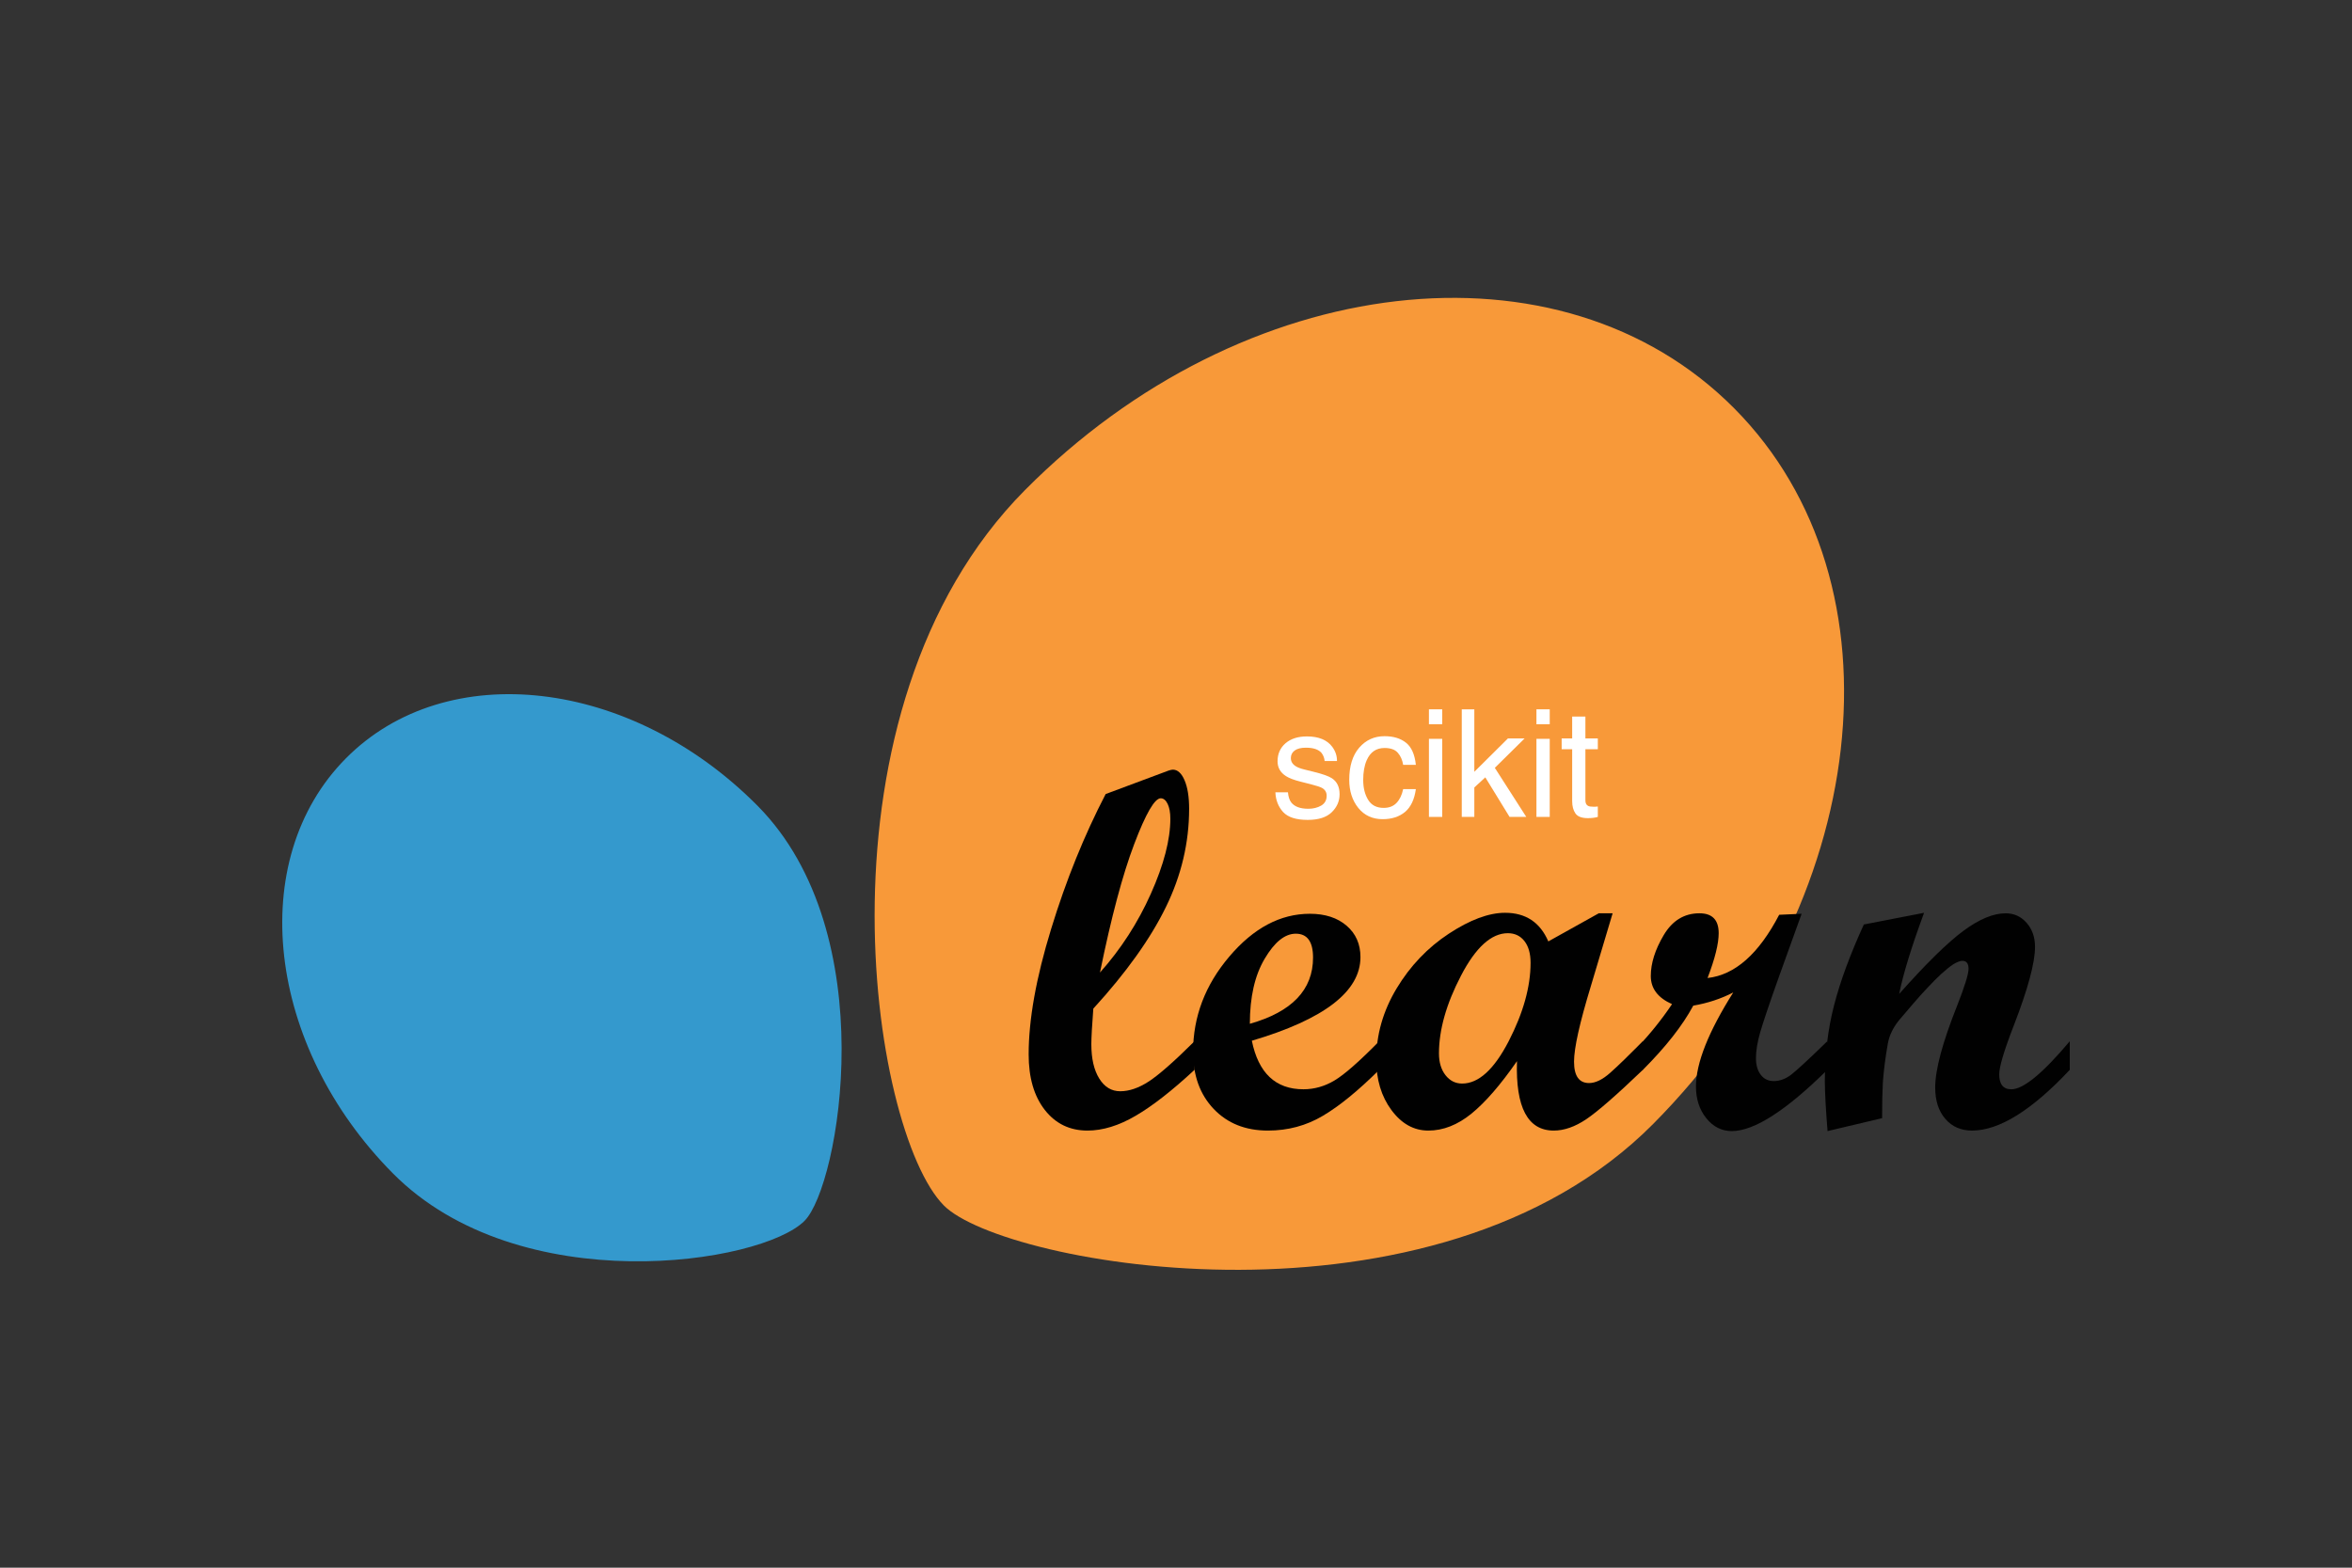
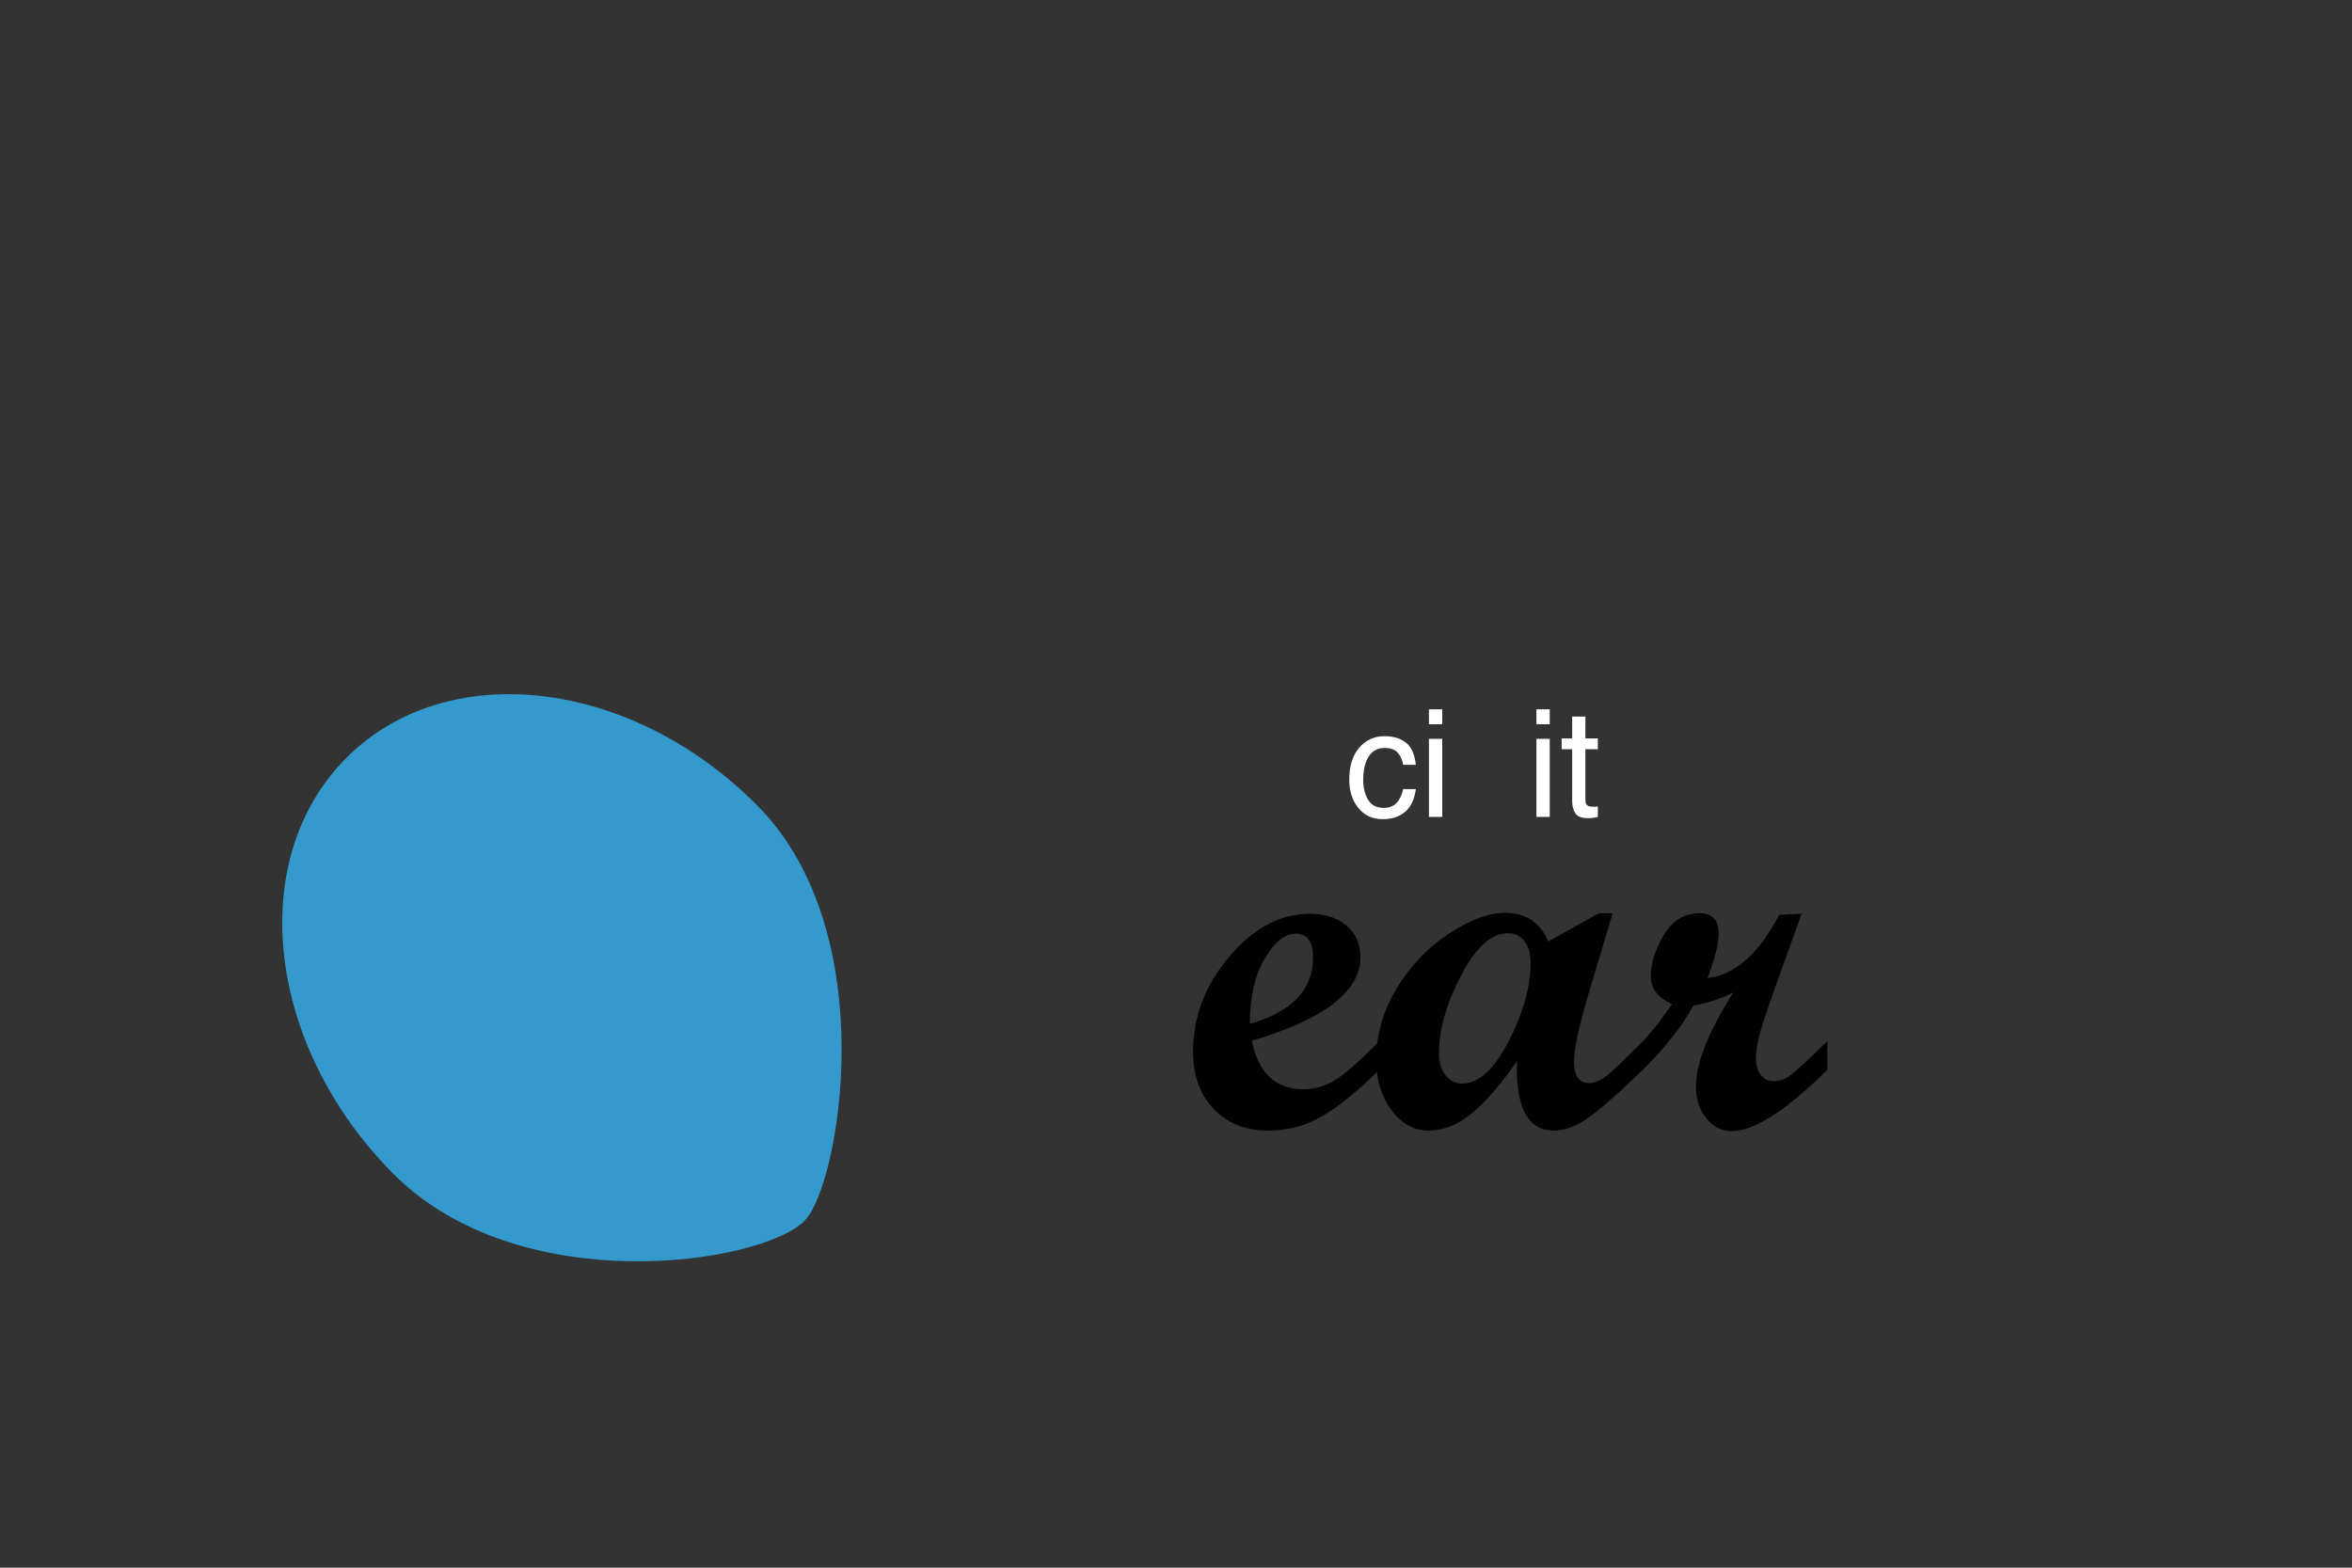
<svg xmlns="http://www.w3.org/2000/svg" width="150" height="100" viewBox="0 0 150 100" fill="none">
  <rect x="0" y="0" width="150" height="100" fill="#333333" stroke="none" />
-   <path d="M105.441 71.685C119.364 57.645 121.678 37.216 110.609 26.055C99.542 14.895 79.285 17.228 65.363 31.267C51.441 45.306 55.469 72.128 60.196 76.896C64.016 80.749 91.52 85.723 105.441 71.685Z" fill="#F89939" />
  <path d="M48.313 51.398C40.237 43.253 28.482 41.897 22.059 48.374C15.638 54.85 16.98 66.705 25.059 74.849C33.137 82.997 48.57 80.64 51.312 77.873C53.53 75.64 56.393 59.544 48.313 51.398Z" fill="#3499CD" />
-   <path d="M76.182 68.243C74.755 69.568 73.504 70.545 72.428 71.173C71.352 71.803 70.326 72.118 69.35 72.118C68.227 72.118 67.32 71.679 66.633 70.801C65.945 69.921 65.603 68.742 65.603 67.259C65.603 65.037 66.08 62.369 67.036 59.258C67.989 56.145 69.151 53.276 70.514 50.651L74.514 49.158C74.639 49.116 74.735 49.094 74.798 49.094C75.101 49.094 75.352 49.32 75.544 49.769C75.739 50.22 75.837 50.826 75.837 51.588C75.837 53.747 75.344 55.838 74.356 57.859C73.369 59.882 71.826 62.041 69.727 64.338C69.643 65.439 69.601 66.195 69.601 66.608C69.601 67.53 69.769 68.259 70.105 68.799C70.441 69.34 70.886 69.609 71.443 69.609C72.011 69.609 72.614 69.404 73.254 68.991C73.894 68.577 74.87 67.721 76.182 66.418V68.243H76.182ZM70.152 62.036C71.485 60.542 72.567 58.866 73.396 57.011C74.225 55.156 74.639 53.561 74.639 52.224C74.639 51.834 74.582 51.517 74.467 51.279C74.352 51.041 74.204 50.921 74.025 50.921C73.639 50.921 73.073 51.896 72.333 53.847C71.593 55.797 70.866 58.527 70.152 62.036Z" fill="#010101" />
  <path d="M87.96 68.243C86.627 69.568 85.431 70.545 84.371 71.173C83.31 71.803 82.141 72.118 80.86 72.118C79.432 72.118 78.28 71.657 77.403 70.737C76.526 69.815 76.089 68.604 76.089 67.101C76.089 64.857 76.86 62.827 78.405 61.012C79.946 59.196 81.658 58.288 83.537 58.288C84.513 58.288 85.294 58.543 85.883 59.051C86.471 59.559 86.764 60.226 86.764 61.051C86.764 63.243 84.455 65.02 79.837 66.386C80.256 68.45 81.353 69.483 83.127 69.483C83.82 69.483 84.481 69.295 85.11 68.92C85.741 68.544 86.69 67.709 87.961 66.418L87.96 68.243ZM79.71 65.306C82.396 64.544 83.74 63.137 83.74 61.083C83.74 60.067 83.373 59.559 82.639 59.559C81.946 59.559 81.285 60.09 80.656 61.155C80.024 62.218 79.71 63.601 79.71 65.306Z" fill="#010101" />
  <path d="M104.776 68.243C103.096 69.852 101.894 70.901 101.171 71.389C100.446 71.876 99.754 72.118 99.092 72.118C97.433 72.118 96.652 70.642 96.746 67.689C95.696 69.202 94.727 70.318 93.84 71.04C92.954 71.759 92.038 72.118 91.093 72.118C90.17 72.118 89.386 71.683 88.739 70.809C88.093 69.936 87.772 68.865 87.772 67.593C87.772 66.006 88.204 64.492 89.069 63.052C89.936 61.612 91.046 60.449 92.399 59.559C93.753 58.67 94.951 58.225 95.989 58.225C97.302 58.225 98.22 58.834 98.745 60.051L101.963 58.257H102.846L101.456 62.909C100.743 65.249 100.385 66.853 100.385 67.721C100.385 68.631 100.704 69.086 101.345 69.086C101.753 69.086 102.204 68.867 102.698 68.427C103.191 67.987 103.883 67.317 104.775 66.418V68.243H104.776ZM93.25 69.118C94.3 69.118 95.289 68.215 96.22 66.411C97.149 64.606 97.613 62.94 97.613 61.416C97.613 60.824 97.48 60.36 97.219 60.027C96.956 59.693 96.604 59.527 96.165 59.527C95.114 59.527 94.118 60.426 93.181 62.226C92.242 64.026 91.771 65.683 91.771 67.195C91.771 67.768 91.911 68.231 92.189 68.586C92.466 68.94 92.819 69.118 93.25 69.118Z" fill="#010101" />
  <path d="M116.538 68.243C113.903 70.847 111.872 72.15 110.444 72.15C109.803 72.15 109.262 71.877 108.823 71.334C108.383 70.788 108.161 70.113 108.161 69.308C108.161 67.816 108.955 65.816 110.539 63.307C109.762 63.709 108.913 63.989 107.989 64.148C107.306 65.418 106.235 66.784 104.776 68.243H104.415V66.816C105.233 65.959 105.973 65.037 106.635 64.052C105.731 63.65 105.28 63.052 105.28 62.259C105.28 61.443 105.555 60.573 106.107 59.645C106.658 58.72 107.416 58.257 108.383 58.257C109.202 58.257 109.61 58.679 109.61 59.527C109.61 60.194 109.374 61.146 108.901 62.385C110.643 62.194 112.166 60.851 113.468 58.352L114.9 58.288L113.436 62.353C112.827 64.068 112.434 65.236 112.256 65.854C112.078 66.473 111.988 67.022 111.988 67.497C111.988 67.942 112.09 68.298 112.294 68.561C112.499 68.828 112.775 68.959 113.121 68.959C113.499 68.959 113.862 68.828 114.208 68.571C114.554 68.309 115.331 67.593 116.539 66.418V68.243H116.538Z" fill="#010101" />
-   <path d="M132 68.243C129.576 70.828 127.496 72.118 125.765 72.118C125.062 72.118 124.495 71.87 124.065 71.372C123.633 70.875 123.418 70.208 123.418 69.372C123.418 68.24 123.881 66.508 124.805 64.181C125.298 62.931 125.545 62.136 125.545 61.799C125.545 61.459 125.413 61.29 125.152 61.29C125.005 61.29 124.81 61.365 124.569 61.512C124.347 61.66 124.09 61.868 123.797 62.132C123.535 62.375 123.24 62.671 122.915 63.02C122.631 63.318 122.326 63.657 122.003 64.036L121.12 65.069C120.732 65.545 120.49 66.047 120.396 66.577C120.238 67.477 120.133 68.303 120.08 69.056C120.048 69.615 120.033 70.372 120.033 71.326L116.553 72.15C116.439 70.721 116.38 69.657 116.38 68.96C116.38 67.255 116.577 65.641 116.971 64.117C117.364 62.591 117.996 60.877 118.868 58.971L122.709 58.226C121.901 60.417 121.372 62.142 121.12 63.401C122.841 61.464 124.206 60.123 125.218 59.376C126.228 58.629 127.127 58.258 127.913 58.258C128.447 58.258 128.894 58.461 129.249 58.868C129.606 59.275 129.784 59.786 129.784 60.397C129.784 61.412 129.333 63.085 128.431 65.415C127.811 67.012 127.501 68.049 127.501 68.528C127.501 69.165 127.759 69.484 128.274 69.484C129.042 69.484 130.285 68.462 132 66.419V68.243Z" fill="#010101" />
  <path d="M100.266 45.709H101.11V47.105H101.902V47.792H101.11V51.058C101.11 51.232 101.168 51.349 101.286 51.408C101.35 51.442 101.459 51.459 101.61 51.459C101.65 51.459 101.693 51.459 101.74 51.459C101.786 51.456 101.84 51.452 101.902 51.445V52.109C101.806 52.137 101.706 52.157 101.601 52.169C101.499 52.182 101.388 52.188 101.267 52.188C100.878 52.188 100.614 52.089 100.475 51.889C100.336 51.687 100.266 51.425 100.266 51.104V47.792H99.595V47.105H100.266V45.709Z" fill="white" />
  <path d="M97.987 47.129H98.835V52.109H97.987V47.129ZM97.987 45.246H98.835V46.199H97.987V45.246Z" fill="white" />
-   <path d="M93.225 45.246H94.026V49.231L96.167 47.105H97.232L95.333 48.979L97.339 52.109H96.273L94.726 49.586L94.026 50.231V52.109H93.225V45.246Z" fill="white" />
  <path d="M91.131 47.129H91.979V52.109H91.131V47.129ZM91.131 45.246H91.979V46.199H91.131V45.246Z" fill="white" />
  <path d="M88.301 46.96C88.86 46.96 89.314 47.097 89.663 47.372C90.015 47.646 90.226 48.117 90.297 48.787H89.487C89.437 48.479 89.325 48.223 89.148 48.021C88.972 47.815 88.69 47.713 88.301 47.713C87.769 47.713 87.39 47.974 87.161 48.497C87.013 48.837 86.939 49.256 86.939 49.754C86.939 50.256 87.044 50.678 87.254 51.02C87.464 51.363 87.794 51.534 88.245 51.534C88.591 51.534 88.864 51.428 89.065 51.216C89.269 51.002 89.409 50.709 89.487 50.338H90.297C90.205 51.002 89.973 51.487 89.603 51.796C89.232 52.101 88.758 52.254 88.18 52.254C87.532 52.254 87.014 52.015 86.628 51.539C86.242 51.059 86.049 50.461 86.049 49.745C86.049 48.867 86.261 48.183 86.684 47.694C87.107 47.205 87.646 46.96 88.301 46.96Z" fill="white" />
-   <path d="M82.139 50.539C82.164 50.819 82.234 51.034 82.348 51.184C82.558 51.455 82.922 51.59 83.441 51.59C83.75 51.59 84.022 51.523 84.256 51.389C84.491 51.252 84.609 51.042 84.609 50.759C84.609 50.544 84.514 50.38 84.326 50.268C84.205 50.2 83.968 50.12 83.612 50.03L82.95 49.862C82.527 49.756 82.215 49.638 82.014 49.507C81.656 49.279 81.477 48.965 81.477 48.563C81.477 48.09 81.645 47.706 81.982 47.414C82.322 47.121 82.777 46.975 83.348 46.975C84.096 46.975 84.635 47.196 84.965 47.638C85.172 47.918 85.272 48.22 85.266 48.544H84.479C84.463 48.354 84.397 48.181 84.28 48.026C84.088 47.805 83.756 47.694 83.284 47.694C82.969 47.694 82.729 47.755 82.566 47.876C82.405 47.998 82.325 48.158 82.325 48.357C82.325 48.575 82.431 48.75 82.644 48.881C82.768 48.959 82.95 49.027 83.191 49.086L83.742 49.222C84.341 49.368 84.743 49.51 84.947 49.647C85.271 49.862 85.433 50.2 85.433 50.661C85.433 51.106 85.265 51.491 84.928 51.815C84.595 52.138 84.085 52.3 83.399 52.3C82.661 52.3 82.138 52.132 81.829 51.796C81.523 51.456 81.359 51.037 81.338 50.539H82.139Z" fill="white" />
</svg>